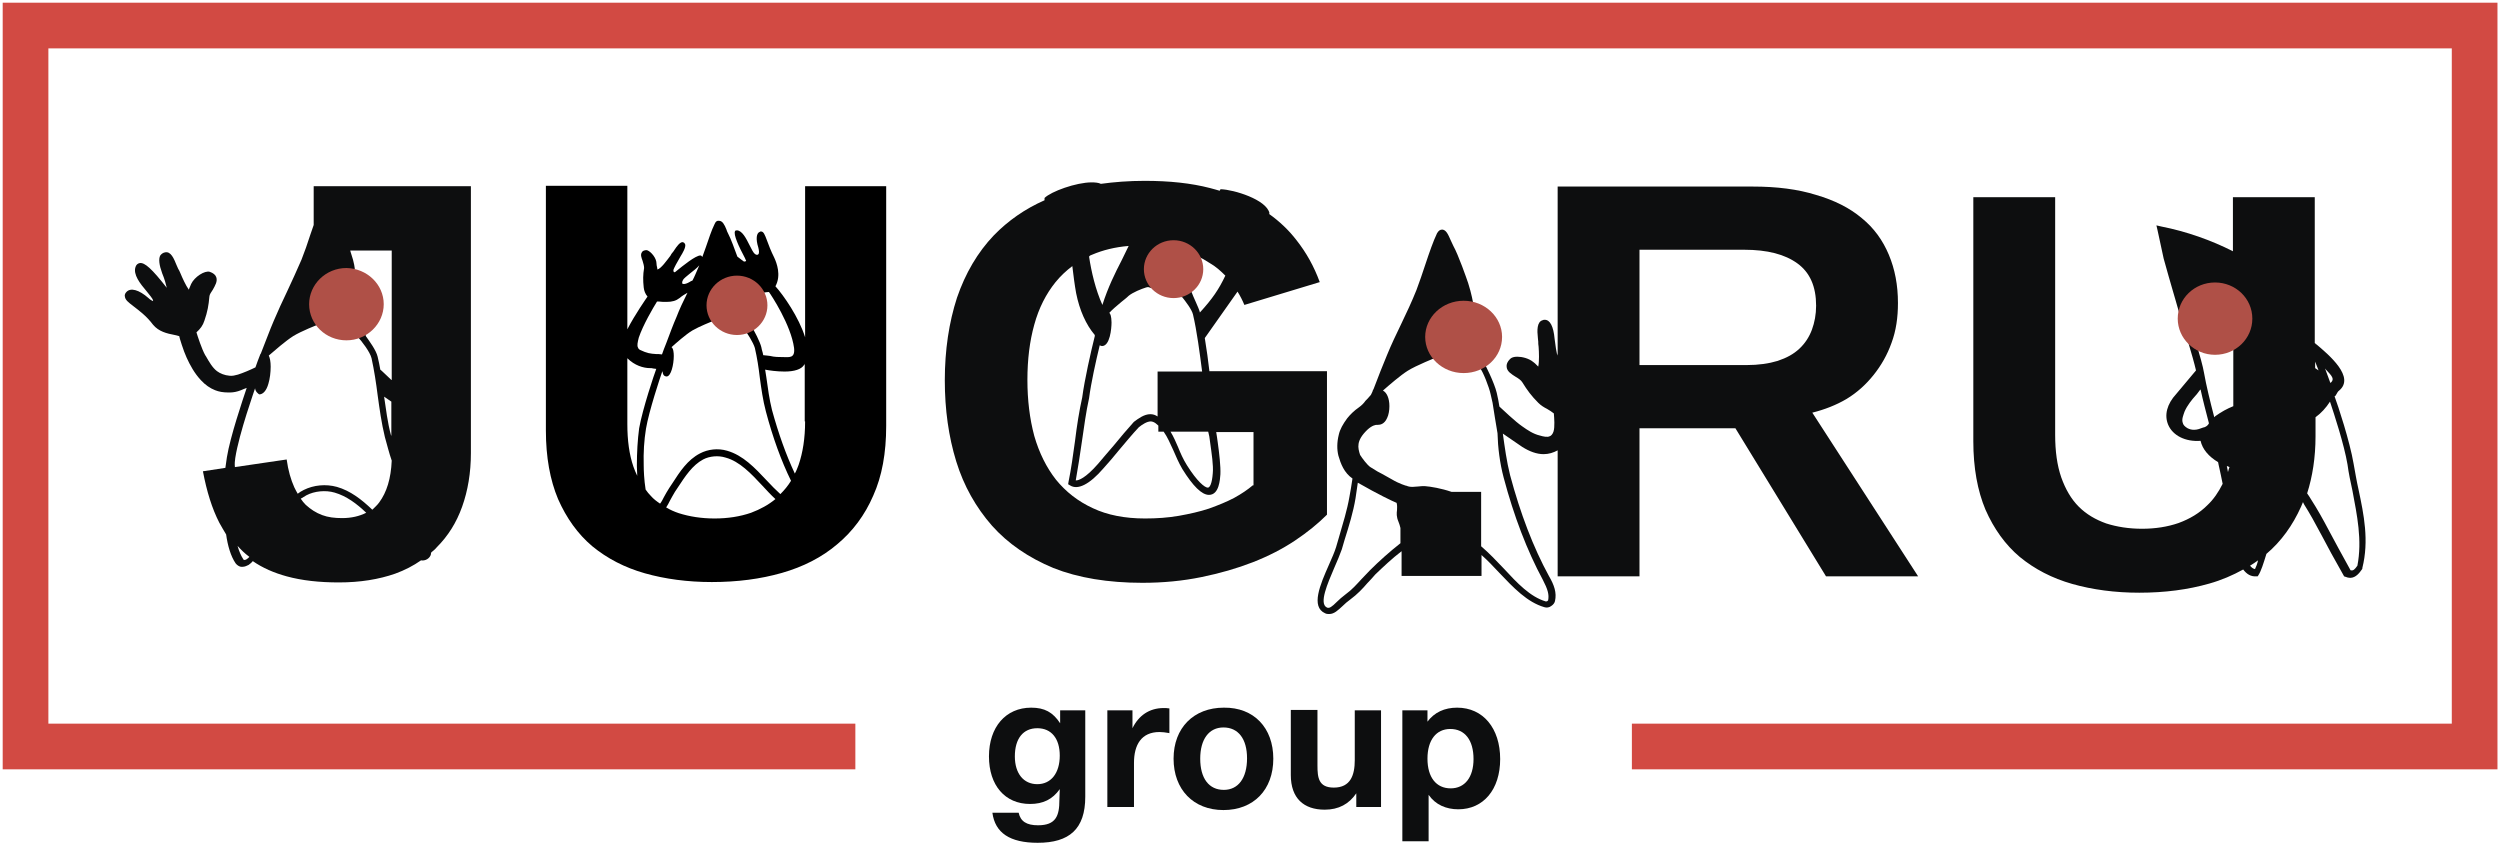
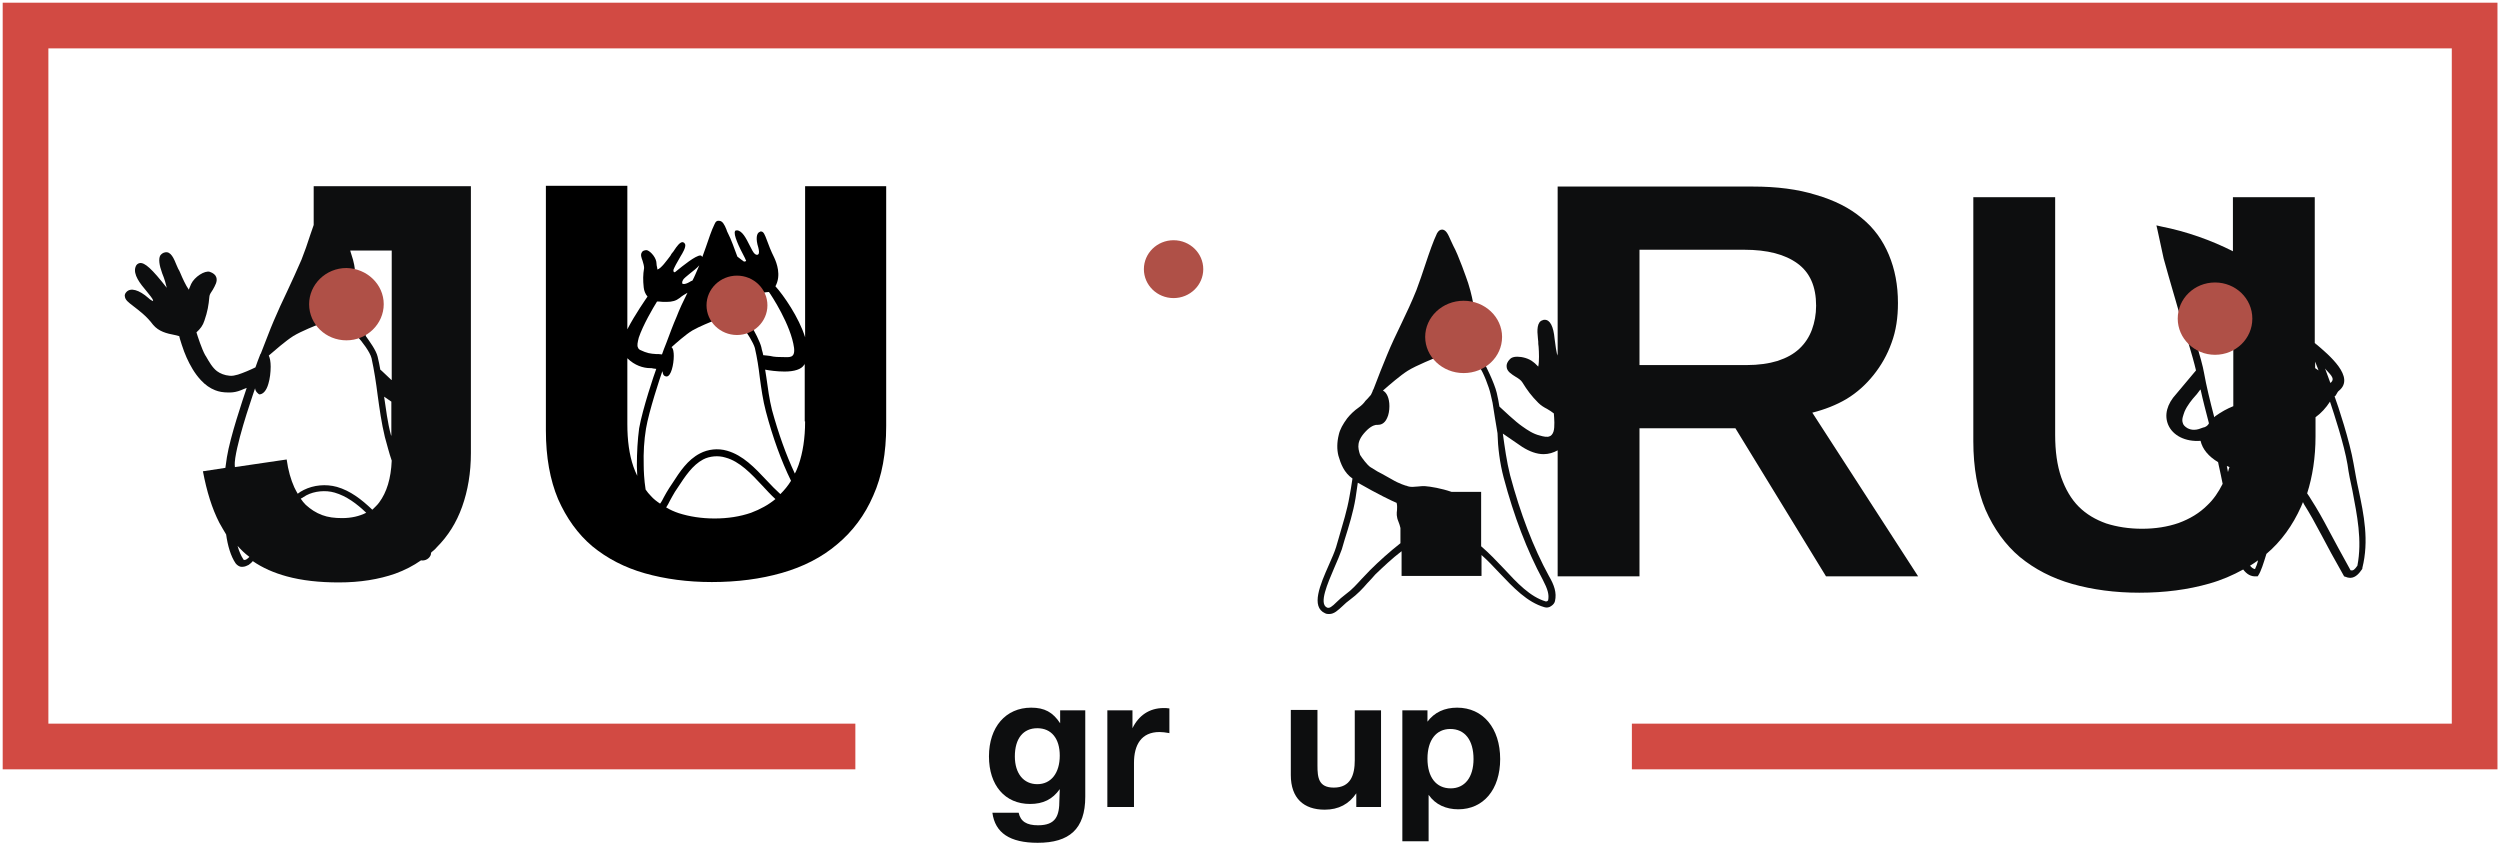
<svg xmlns="http://www.w3.org/2000/svg" width="881" height="297" viewBox="0 0 881 297" fill="none">
  <path d="M831.148 172.518C830.478 169.567 829.941 166.347 829.405 163.396C828.063 155.482 823.905 142.873 822.697 139.653C823.234 139.653 823.502 138.178 824.307 137.641C829.941 132.946 821.088 125.3 815.722 120.874C815.99 121.41 816.125 122.081 815.722 120.874C815.32 119.666 815.454 120.203 815.722 120.874V69.498H786.882V88.546C779.236 84.656 770.517 81.57 761.663 79.826L759.92 79.424L760.322 81.168C760.322 81.168 761.395 86.131 762.468 91.094C763.81 95.789 764.615 98.874 765.554 101.96C766.358 104.508 767.029 107.191 768.102 110.813C769.444 114.971 772.797 125.837 773.87 130.532L766.895 138.848C763.676 142.336 762.602 146.226 764.078 149.714C765.688 153.47 770.114 155.75 775.48 155.348C776.151 158.299 778.297 160.847 781.65 162.86C781.65 162.994 781.785 163.262 781.785 163.53C782.455 166.347 782.858 168.628 783.26 170.506C781.785 173.457 780.041 176.005 777.894 178.018C775.078 180.834 771.724 182.847 767.7 184.322C763.81 185.663 759.517 186.334 754.822 186.334C750.261 186.334 745.969 185.664 742.213 184.456C738.457 183.115 735.238 181.237 732.555 178.554C729.872 175.871 727.86 172.384 726.384 168.225C724.909 163.933 724.238 158.97 724.238 153.201V69.498H695.398V155.482C695.398 164.872 696.874 172.92 699.69 179.627C702.642 186.334 706.666 191.968 711.763 196.261C716.995 200.553 723.165 203.772 730.275 205.785C737.384 207.797 745.298 208.87 753.883 208.87C762.871 208.87 771.053 207.797 778.565 205.65C782.858 204.443 786.882 202.699 790.504 200.687C791.711 202.297 793.186 203.236 795.064 203.102H795.601L795.869 202.699C796.808 201.224 797.613 198.675 798.686 195.187C803.918 190.761 807.942 185.127 810.893 178.554C811.161 178.017 811.295 177.481 811.564 176.944C811.698 177.213 811.832 177.481 811.966 177.749C813.978 180.969 815.722 184.054 818.271 188.883C820.149 192.505 822.563 196.931 825.917 202.834L826.051 203.102L826.453 203.236C827.124 203.504 827.661 203.638 828.197 203.638C830.209 203.638 831.551 201.76 832.221 200.821L832.49 200.419V200.151C834.904 190.493 833.026 181.371 831.148 172.518ZM777.224 150.385C776.955 150.519 776.687 150.653 776.419 150.653C775.346 151.055 774.407 151.458 773.2 151.458C772.395 151.458 771.724 151.323 770.919 150.921C769.98 150.385 769.309 149.714 769.175 148.909C768.773 147.702 769.444 146.226 769.846 145.019C770.785 142.873 772.395 140.861 773.736 139.385C774.273 138.848 774.675 138.178 775.212 137.507C775.346 137.373 775.346 137.373 775.48 137.239C776.285 140.995 777.358 145.019 778.431 149.177C778.163 149.714 777.76 150.116 777.224 150.385ZM770.785 110.813C773.2 110.813 780.175 110.679 787.016 109.874V143.141C784.736 144.08 782.992 145.019 780.711 146.629C780.577 146.763 780.443 146.897 780.309 147.031C778.833 141.397 777.492 135.897 776.687 131.337C776.016 127.178 771.858 114.032 770.785 110.813ZM785.138 166.347C785.004 165.677 784.87 165.006 784.736 164.201C785.004 164.335 785.406 164.469 785.675 164.603C785.406 165.274 785.272 165.811 785.138 166.347ZM794.662 200.553C793.991 200.419 793.455 200.017 792.918 199.346C793.857 198.809 794.796 198.139 795.735 197.468C795.467 198.675 795.064 199.748 794.662 200.553ZM821.222 134.958C820.685 133.617 820.149 131.873 819.344 129.861C820.685 131.605 823.368 133.349 821.222 134.958ZM815.856 127.446C816.259 128.52 816.661 129.593 817.064 130.532C816.661 130.263 816.259 129.995 815.856 129.727V127.446ZM830.746 199.346C829.807 200.687 829.27 201.224 828.331 200.956C825.112 195.188 822.832 190.895 820.954 187.407C818.405 182.578 816.661 179.493 814.515 176.14C813.978 175.335 813.576 174.53 813.039 173.859C814.917 167.957 815.99 161.25 815.99 153.738V147.031C817.868 145.69 819.746 143.677 821.088 141.531C822.563 145.958 826.051 156.555 827.258 163.664C827.661 166.75 828.331 169.835 829.002 172.92C830.612 181.505 832.49 190.358 830.746 199.346Z" fill="#0D0E0F" />
-   <path d="M426.177 130.666C425.775 127.178 425.238 123.154 424.567 119.13L436.103 102.765C437.042 104.24 437.847 105.85 438.518 107.459L465.078 99.411C463.066 93.911 460.383 89.082 456.895 84.656C454.212 81.168 450.993 78.083 447.237 75.4C447.237 75.266 447.371 75.132 447.371 75.132C446.298 70.302 434.762 66.815 430.201 66.681H430.067V66.815C429.933 66.949 429.933 67.083 429.799 67.217C428.726 66.949 427.653 66.547 426.445 66.278C419.738 64.534 412.092 63.73 403.373 63.73C397.873 63.73 392.642 64.132 387.813 64.803V64.669H387.679C387.008 64.4 385.935 64.266 384.728 64.266C379.228 64.266 370.374 67.486 368.094 69.766V69.9C368.094 70.168 368.094 70.302 368.094 70.571C361.119 73.656 355.217 77.814 350.253 82.912C344.485 88.948 340.193 96.326 337.242 104.911C334.425 113.63 332.949 123.288 332.949 134.019C332.949 144.348 334.291 153.872 336.973 162.591C339.656 171.31 343.949 178.822 349.583 185.261C355.217 191.566 362.46 196.529 371.179 200.151C379.898 203.638 390.496 205.382 402.568 205.382C409.946 205.382 416.787 204.711 423.36 203.37C429.933 202.029 435.969 200.285 441.469 198.139C446.969 195.992 451.932 193.444 456.359 190.493C460.785 187.541 464.541 184.456 467.626 181.371V130.8H426.177V130.666ZM426.445 155.884C426.982 159.774 427.653 164.067 427.384 166.75C427.116 170.506 426.311 171.847 425.64 171.847C424.567 171.847 421.884 169.701 418.263 163.933C416.921 161.786 415.982 159.64 415.177 157.628C414.373 155.75 413.568 153.872 412.495 152.128H425.775C426.043 153.067 426.311 154.409 426.445 155.884ZM407.934 130.666V146.763C407.129 146.226 406.324 145.958 405.385 145.958C403.239 145.958 401.227 147.433 399.617 148.641L399.483 148.775C397.203 151.323 394.788 154.14 392.508 156.957C390.496 159.238 388.618 161.518 387.008 163.396C382.447 168.628 380.033 169.298 379.228 169.298H379.094C379.898 164.872 380.569 160.311 381.24 155.75C382.045 150.25 382.715 145.153 383.789 140.324C384.459 135.092 386.203 127.178 387.544 121.678C387.813 121.813 388.081 121.947 388.349 121.947C391.166 121.947 391.703 115.776 391.703 113.63C391.703 112.557 391.569 111.752 391.435 111.215C391.3 110.813 391.166 110.411 390.898 110.276C391.971 109.069 393.447 107.862 395.191 106.386C395.995 105.716 396.934 105.045 397.739 104.24C399.215 103.033 402.166 101.826 403.91 101.289C404.178 101.289 404.312 101.155 404.58 101.155L416.653 104.777C417.726 106.118 420.007 109.069 420.409 110.813C421.75 116.447 422.823 124.629 423.628 130.934H407.934V130.666ZM384.862 89.753C388.618 88.143 392.91 87.07 397.739 86.668C396.934 88.277 396.129 90.021 395.325 91.631C392.91 96.326 390.496 101.155 388.483 107.459C386.069 102.094 384.593 95.789 383.789 90.424C384.057 90.021 384.459 89.887 384.862 89.753ZM431.811 97.131C429.531 101.96 427.25 105.313 422.823 110.142V110.008C422.421 108.398 420.543 104.777 419.738 102.496L416.385 88.143C420.141 89.216 423.494 90.826 426.311 92.704C428.457 93.911 430.201 95.521 431.811 97.131ZM441.469 171.042C439.725 172.518 437.579 173.993 434.896 175.469C432.347 176.81 429.396 178.017 426.043 179.225C422.824 180.298 419.202 181.103 415.446 181.773C411.556 182.444 407.666 182.712 403.507 182.712C396.398 182.712 390.227 181.505 385.13 179.091C379.898 176.676 375.606 173.323 372.118 169.03C368.765 164.738 366.216 159.64 364.472 153.604C362.863 147.568 362.058 140.995 362.058 133.885C362.058 126.642 362.863 120.203 364.472 114.435C366.082 108.533 368.631 103.569 371.984 99.411C373.728 97.265 375.74 95.387 377.886 93.777C378.289 97.131 378.691 100.35 379.228 103.301C380.435 109.337 382.715 114.435 385.801 118.057C385.801 118.191 385.801 118.191 385.801 118.325V118.459C384.459 123.825 382.179 133.885 381.374 140.056C380.301 144.885 379.496 149.982 378.825 155.482C378.155 160.311 377.484 165.274 376.545 169.835L376.411 170.64L377.082 171.042C379.764 172.786 383.923 170.774 388.886 165.006C390.63 163.128 392.508 160.847 394.386 158.567C396.666 155.884 399.081 152.933 401.361 150.519C402.568 149.58 404.178 148.507 405.519 148.507C406.056 148.507 406.727 148.775 407.263 149.177C407.531 149.446 407.934 149.714 408.202 149.982V152.128H410.08C411.422 154.006 412.361 156.287 413.434 158.567C414.373 160.713 415.312 162.994 416.653 165.274C420.409 171.31 423.494 174.396 426.043 174.396C429.665 174.396 429.933 168.896 430.067 167.152C430.201 164.335 429.665 159.774 429.128 155.884C428.994 154.543 428.726 153.336 428.592 152.262H441.737V171.042H441.469Z" fill="#0D0E0F" />
  <path d="M767.431 112.288C767.431 119.264 773.333 125.032 780.576 125.032C787.82 125.032 793.722 119.398 793.722 112.288C793.722 105.179 787.82 99.545 780.576 99.545C773.333 99.545 767.431 105.179 767.431 112.288Z" fill="#AF5047" />
  <path d="M413.567 105.045C419.346 105.045 424.03 100.481 424.03 94.85C424.03 89.22 419.346 84.656 413.567 84.656C407.789 84.656 403.104 89.22 403.104 94.85C403.104 100.481 407.789 105.045 413.567 105.045Z" fill="#AF5047" />
  <path d="M110.544 65.742V79.29C110.142 80.363 109.739 81.57 109.337 82.778C108.398 85.729 107.325 88.814 106.252 91.497C104.642 95.253 102.898 99.009 101.154 102.765C99.544 106.118 97.935 109.606 96.459 113.093C95.118 116.179 93.508 120.605 91.898 124.629L91.764 124.764C91.094 126.373 90.557 127.983 90.02 129.458C88.411 130.263 85.594 131.471 83.85 132.007C82.911 132.275 81.838 132.544 80.899 132.41C79.155 132.275 77.546 131.605 76.472 130.8C74.863 129.593 73.655 127.446 72.582 125.568L72.314 125.166C71.107 123.02 69.631 118.459 69.229 117.118C70.57 115.91 71.509 114.703 72.046 112.959C73.119 109.874 73.521 107.594 73.79 104.508C73.79 103.838 74.46 102.899 74.997 102.094C75.802 100.618 76.741 99.143 76.204 97.667C75.936 96.862 75.131 96.192 73.924 95.789C72.18 95.253 68.558 97.533 67.351 100.082C67.217 100.35 66.948 101.021 66.68 101.691C66.68 101.826 66.546 101.96 66.546 102.094C65.473 100.618 64.266 97.936 63.595 96.326C63.327 95.655 63.058 95.118 62.79 94.716C62.656 94.448 62.522 94.045 62.253 93.509C61.314 91.228 60.241 88.412 58.095 88.948C57.424 89.082 56.888 89.485 56.485 90.021C55.815 91.228 56.083 93.375 57.156 96.326C57.961 98.204 58.498 100.216 58.766 101.423C53.534 94.716 50.986 92.436 49.242 92.704C48.571 92.838 48.035 93.24 47.766 94.045C46.827 96.728 49.376 99.948 51.656 102.63C52.595 103.838 53.803 105.179 53.937 105.85C53.937 105.984 53.937 105.984 53.937 106.118C53.668 105.984 52.998 105.716 52.327 105.045C48.974 102.094 46.022 101.289 44.547 102.899C44.01 103.435 43.876 104.106 44.01 104.508C44.144 105.716 45.218 106.52 46.961 107.862C48.839 109.337 51.522 111.215 53.937 114.435C55.949 116.849 58.766 117.52 61.583 118.057C62.119 118.191 62.656 118.325 63.192 118.459V118.593C63.192 118.861 64.668 123.69 65.741 125.971C66.948 128.654 68.558 131.605 70.838 134.019C72.314 135.629 74.058 136.836 75.802 137.507C77.143 138.044 78.619 138.312 80.497 138.312C80.631 138.312 80.899 138.312 81.033 138.312C82.24 138.312 83.582 138.044 84.923 137.507C85.46 137.239 86.265 136.97 86.935 136.702C85.46 141.129 81.167 153.738 79.96 161.116C79.826 162.323 79.558 163.664 79.423 164.872L71.509 166.079C72.85 173.188 74.728 179.225 77.277 184.188C78.082 185.663 78.887 187.005 79.692 188.346C80.228 192.236 81.301 195.992 83.045 198.541C83.582 199.212 84.252 199.614 84.923 199.748C85.057 199.748 85.326 199.748 85.46 199.748C86.265 199.748 87.07 199.346 87.606 199.078C88.143 198.675 88.679 198.273 89.082 197.736C92.569 200.151 96.593 201.894 101.02 203.102C106.386 204.577 112.556 205.248 119.397 205.248C126.909 205.248 133.482 204.175 139.25 202.163C142.604 200.955 145.689 199.346 148.372 197.468C149.042 197.602 149.847 197.468 150.518 197.065C151.189 196.663 151.725 195.992 151.859 195.322C151.859 195.053 151.859 194.919 151.994 194.651C152.664 194.114 153.335 193.578 153.872 192.907C157.896 188.883 160.847 184.188 162.859 178.554C164.871 172.92 165.944 166.615 165.944 159.64V65.608H110.544V65.742ZM137.775 153.336C136.567 148.909 136.031 144.214 135.36 139.787L137.909 141.531V153.738C137.909 153.604 137.909 153.47 137.775 153.336ZM137.909 133.885C136.031 132.141 134.287 130.397 134.019 130.263C133.75 128.788 133.482 127.312 133.08 125.703C132.543 123.422 130.263 120.337 128.921 118.459L124.629 94.85H125.031C125.031 94.716 124.897 92.704 123.69 89.216C123.556 88.948 123.556 88.68 123.422 88.277H138.043V133.885H137.909ZM82.911 161.384C84.252 152.665 89.886 136.97 89.886 136.836C89.886 136.836 89.752 137.105 89.886 136.836C90.021 138.044 90.96 138.714 91.362 138.982C91.496 139.117 91.228 138.178 91.362 138.312V138.982C92.703 138.982 93.911 137.641 94.581 135.227C95.118 133.483 95.386 131.202 95.386 129.19C95.386 127.446 95.118 126.105 94.716 125.3C96.728 123.556 100.752 120.069 103.3 118.459C106.117 116.715 111.885 114.435 112.02 114.435C119.8 112.959 123.556 116.581 126.104 118.727C127.312 120.069 130.397 123.959 130.933 126.239C131.872 130.532 132.543 134.958 133.08 139.251C133.75 144.08 134.421 149.043 135.628 154.006C136.433 156.823 137.104 159.64 138.043 162.323C137.775 168.628 136.299 173.457 133.616 177.078C132.946 178.017 132.007 178.822 131.202 179.627C127.446 176.005 123.422 172.92 118.727 171.579C114.837 170.506 110.544 170.908 107.056 172.652C106.252 173.054 105.581 173.457 104.91 173.993C104.508 173.323 104.105 172.518 103.703 171.713C102.496 169.03 101.557 165.811 101.02 161.921L82.777 164.603C82.643 163.396 82.777 162.323 82.911 161.384ZM86.935 197.065C86.801 197.2 86.399 197.334 86.13 197.334C85.996 197.334 85.862 197.334 85.728 197.065C84.923 195.858 84.252 194.248 83.716 192.37C84.923 193.712 86.265 195.053 87.74 196.126L87.874 196.261C87.606 196.529 87.338 196.797 86.935 197.065ZM113.495 181.505C111.349 180.7 109.471 179.493 107.727 177.883C107.056 177.213 106.52 176.542 105.983 175.737C106.654 175.335 107.325 174.932 107.995 174.53C110.812 173.054 114.702 172.652 117.922 173.591C122.08 174.798 125.702 177.481 129.055 180.7C126.641 181.908 123.824 182.578 120.605 182.578C117.922 182.578 115.641 182.31 113.495 181.505Z" fill="#0D0E0F" />
  <path d="M638.656 145.421C642.948 144.348 647.107 142.738 650.729 140.592C654.484 138.312 657.57 135.495 660.252 132.141C662.935 128.788 665.082 125.032 666.557 120.874C668.167 116.581 668.838 111.886 668.838 106.789C668.838 100.484 667.764 94.85 665.618 89.753C663.472 84.656 660.387 80.363 656.094 76.875C651.802 73.254 646.436 70.571 639.997 68.693C633.559 66.681 626.181 65.742 617.596 65.742H548.916V124.495C548.916 124.764 548.782 125.032 548.782 125.3C548.513 124.093 548.111 121.812 547.843 119.398C547.44 114.971 546.233 112.691 544.355 112.691C544.087 112.691 543.953 112.691 543.684 112.825C541.538 113.362 541.672 116.581 541.94 118.996C541.94 119.532 542.075 119.935 542.075 120.337C542.075 120.874 542.075 121.544 542.209 122.215C542.343 124.093 542.477 127.312 542.075 129.19C541.94 129.056 541.806 128.922 541.672 128.788C541.136 128.251 540.599 127.715 540.331 127.581C538.721 126.239 536.307 125.703 534.697 125.703C533.49 125.703 532.685 125.971 532.148 126.507C531.209 127.446 530.807 128.385 530.941 129.324C531.075 130.934 532.685 131.873 534.16 132.812C535.099 133.349 536.038 134.019 536.441 134.69C538.184 137.507 539.66 139.519 542.075 141.934C543.014 142.873 544.087 143.543 545.16 144.08C546.099 144.616 546.904 145.153 547.574 145.69C547.708 147.299 547.977 150.519 547.44 152.128C547.172 152.933 546.635 153.604 546.099 153.738C545.294 154.14 543.952 153.872 542.611 153.47C540.331 152.933 538.319 151.592 536.441 150.25C533.892 148.506 529.734 144.482 528.392 143.275C528.124 141.665 527.856 140.056 527.453 138.446C526.648 134.958 523.295 128.251 523.027 127.983L519.137 106.923C519.137 106.789 518.6 103.569 517.393 99.813C516.856 98.204 513.905 89.753 512.161 86.668C511.893 85.997 511.49 85.326 511.222 84.656C510.283 82.509 509.613 81.034 508.271 80.9C507.466 80.9 506.93 81.302 506.393 82.241C505.052 85.058 503.71 88.948 502.369 92.972C501.296 96.192 500.223 99.411 499.15 102.228C497.54 106.252 495.662 110.276 493.784 114.166C492.04 117.788 490.296 121.41 488.821 125.032C487.479 128.251 485.601 132.946 483.992 137.239L483.857 137.373C483.589 138.178 483.723 137.909 483.321 138.714C483.187 139.117 483.053 139.251 482.784 139.519C481.711 140.726 482.248 140.19 481.175 141.263C480.638 142.068 479.833 142.873 478.894 143.543C477.15 144.751 475.809 146.092 474.736 147.433C473.26 149.445 472.187 151.323 471.785 153.201C471.114 155.884 471.114 158.433 471.651 160.579C472.456 163.396 473.663 166.615 476.614 168.628C476.211 171.042 475.943 173.188 475.541 175.066C474.736 179.761 473.26 184.456 471.785 189.554C471.517 190.627 471.114 191.7 470.846 192.773C470.309 194.517 469.37 196.663 468.297 199.078C465.212 206.053 461.858 213.833 466.956 216.113C467.492 216.382 467.895 216.382 468.431 216.382C470.175 216.382 471.517 215.04 473.126 213.565C473.931 212.76 474.87 211.955 475.809 211.284C478.358 209.406 480.236 207.394 481.845 205.516C482.784 204.577 483.723 203.504 484.662 202.431C487.479 199.748 490.565 196.797 493.918 194.248V202.968H522.088V195.59C524.234 197.468 526.246 199.614 528.258 201.76C533.355 207.126 538.184 212.223 544.221 213.967C545.026 214.235 545.965 214.101 546.635 213.565C547.306 213.162 547.843 212.492 547.977 211.821C548.647 208.87 547.708 206.187 545.83 202.968C540.331 192.907 535.77 180.969 532.148 167.42C530.941 162.591 530.27 157.628 529.599 152.799L536.441 157.494C538.989 159.104 541.538 160.043 543.952 160.043C545.83 160.043 547.44 159.506 548.916 158.701V203.102H577.756V150.921H611.559L643.485 203.102H675.947L638.656 145.421ZM482.784 200.956C481.711 202.029 480.772 203.102 479.833 204.041C478.089 205.919 476.48 207.797 474.065 209.541C472.992 210.345 471.919 211.284 471.114 212.089C469.37 213.833 468.431 214.504 467.626 214.101C464.675 212.76 467.895 205.516 470.175 200.151C471.248 197.736 472.187 195.456 472.858 193.578C473.126 192.505 473.529 191.431 473.797 190.358C475.407 185.261 476.882 180.432 477.687 175.603C477.955 173.993 478.224 172.115 478.492 170.103C485.735 174.262 490.565 176.542 492.174 177.213C492.443 178.286 492.308 179.091 492.308 179.761C492.174 180.834 492.04 182.042 492.845 183.92C493.113 184.59 493.381 185.395 493.516 186.066V191.432C489.76 194.383 486.004 197.736 482.784 200.956ZM529.868 168.225C533.49 181.908 538.185 194.114 543.684 204.309C545.428 207.663 545.965 209.541 545.562 211.553C545.562 211.553 545.428 211.687 545.294 211.821C545.026 211.955 544.892 211.955 544.757 211.955C539.258 210.345 534.697 205.516 529.868 200.285C527.319 197.602 524.77 194.919 521.953 192.505V173.323H511.49C508.003 172.115 504.113 171.445 502.101 171.31C501.43 171.31 500.491 171.31 499.686 171.445C499.015 171.445 498.345 171.579 497.808 171.579C496.869 171.579 496.198 171.445 495.662 171.176H495.528C495.528 171.176 493.113 170.506 490.43 168.896C488.687 167.957 487.748 167.42 487.077 167.018C486.004 166.481 485.199 166.079 482.919 164.603C481.845 163.933 479.967 161.384 479.297 160.311C478.492 157.762 477.821 155.348 481.845 151.458C483.589 149.848 484.796 149.714 485.199 149.714H485.601C486.406 149.714 487.882 149.446 488.821 147.299C489.357 146.226 489.626 144.616 489.626 143.141C489.626 140.324 488.687 138.312 487.345 137.641C489.626 135.629 493.516 132.275 496.064 130.666C499.015 128.788 506.125 125.971 506.125 125.971C514.307 125.434 519.405 127.581 521.417 129.459C522.624 130.934 524.77 136.434 525.307 138.983C525.575 139.921 525.709 140.995 525.978 141.934L526.783 147.031L527.453 151.055C527.587 151.592 527.587 152.128 527.722 152.665C527.856 157.762 528.526 163.128 529.868 168.225ZM634.095 122.886C632.083 124.764 629.668 126.105 626.449 127.178C623.364 128.117 619.742 128.654 615.45 128.654H577.756V88.009H614.645C622.827 88.009 628.998 89.619 633.424 92.838C637.851 96.058 639.997 101.021 639.997 107.728C639.997 110.813 639.461 113.63 638.522 116.179C637.583 118.727 636.107 121.008 634.095 122.886Z" fill="#0D0E0F" />
  <path d="M283.72 65.742V118.862C281.574 111.886 276.074 103.972 273.257 100.887C275.403 96.997 273.659 92.57 272.855 90.826C271.647 88.412 270.842 86.265 270.306 84.79C269.501 82.644 269.099 81.57 268.16 81.57C268.025 81.57 267.891 81.57 267.757 81.704C266.55 82.107 266.282 84.253 267.221 87.204C267.489 88.277 267.623 89.216 267.221 89.619C266.952 89.887 266.55 89.887 266.013 89.485C265.477 89.082 264.806 87.741 264.135 86.4C262.928 83.985 261.587 81.302 259.709 81.168C259.306 81.168 259.038 81.302 259.038 81.436C258.367 82.644 260.379 86.936 262.526 90.96C262.66 91.363 262.794 91.631 262.928 91.765C262.928 92.033 262.66 92.168 262.392 92.168C262.257 92.168 261.989 92.168 261.989 92.033C261.721 91.899 260.916 91.228 259.843 90.424C258.904 87.875 257.562 84.119 256.623 82.375C256.355 81.839 256.087 81.302 255.953 80.766C255.282 79.156 254.611 77.814 253.404 77.814C252.868 77.68 252.197 77.949 251.794 79.022C250.721 81.168 249.782 84.119 248.709 87.204C248.307 88.277 247.904 89.485 247.502 90.558C247.368 90.29 247.1 90.021 246.831 90.021C245.087 90.021 240.527 93.777 238.514 95.387C238.246 95.655 237.978 95.789 237.844 95.923C237.576 95.923 237.441 95.923 237.441 95.789C237.307 95.655 237.307 95.387 237.307 95.119C237.441 94.582 238.649 92.302 239.856 90.29C240.527 89.216 241.734 87.204 241.466 86.131C241.331 85.863 241.197 85.595 240.929 85.46C240.795 85.46 240.661 85.326 240.527 85.326C239.588 85.326 238.514 86.802 237.71 88.009C237.441 88.412 237.307 88.68 237.039 88.948C236.771 89.216 236.502 89.619 236.234 90.155C234.893 91.899 233.015 94.582 231.673 94.984C231.673 94.716 231.539 94.046 231.405 93.509C231.405 92.972 231.271 92.436 231.271 92.168C230.868 90.155 228.722 88.143 227.783 88.143C227.783 88.143 227.783 88.143 227.649 88.143C226.844 88.277 226.442 88.412 226.174 88.948C225.637 89.753 226.039 90.826 226.442 91.899C226.71 92.838 226.978 93.643 226.978 94.448C226.576 96.862 226.576 98.74 226.844 101.289C226.978 102.496 227.381 103.569 228.186 104.508C227.917 104.911 223.759 110.813 221.076 116.045V65.474H192.37V151.726C192.37 161.116 193.846 169.164 196.663 175.871C199.614 182.578 203.638 188.212 208.735 192.505C213.967 196.797 220.137 200.017 227.247 202.029C234.356 204.041 242.27 205.114 250.855 205.114C259.843 205.114 268.025 204.041 275.537 201.895C283.049 199.748 289.622 196.395 294.988 191.834C300.487 187.273 304.78 181.505 307.731 174.664C310.816 167.823 312.292 159.64 312.292 150.116V65.608H283.72V65.742ZM265.879 103.435C266.952 103.569 268.025 103.301 268.964 103.167C269.635 103.033 270.306 102.899 270.977 102.899C271.781 103.972 278.757 114.569 279.83 122.617C280.232 126.373 278.086 125.837 275.94 125.837C274.732 125.837 272.855 125.837 271.379 125.434C270.842 125.3 269.769 125.3 268.964 125.166C268.696 123.691 268.562 123.825 268.294 122.349C267.891 120.605 265.745 116.313 264.672 114.837L261.989 103.033C263.196 103.033 264.404 103.301 265.879 103.435ZM240.661 98.74C240.929 98.07 242.136 97.265 243.209 96.326C244.417 95.387 245.624 94.448 246.429 93.509C246.295 93.777 246.161 94.18 246.026 94.448C245.356 95.923 244.819 97.399 244.014 98.875C243.612 99.009 243.344 99.143 242.941 99.411C242.27 99.814 241.466 100.082 241.063 100.082C240.795 100.082 240.527 100.082 240.392 99.814C240.392 99.545 240.392 99.143 240.661 98.74ZM225.1 118.996C226.576 114.569 230.198 108.399 231.539 106.252C231.673 106.252 231.942 106.252 232.076 106.252C233.015 106.386 233.954 106.386 234.893 106.386C236.905 106.386 238.246 105.984 239.454 105.045C240.392 104.24 241.331 103.704 242.27 103.167C242.27 103.301 242.136 103.301 242.136 103.435C240.795 106.118 239.453 108.935 238.38 111.752C237.307 114.167 235.966 117.788 234.759 121.008C234.222 122.349 233.685 123.691 233.283 124.898C232.478 124.764 231.807 124.764 231.137 124.764C229.125 124.63 228.052 124.495 225.503 123.288C225.235 123.154 224.966 122.886 224.832 122.483C224.43 121.813 224.698 120.605 225.1 118.996ZM224.43 164.201C224.43 165.274 224.564 166.481 224.564 167.689C224.027 166.616 223.625 165.542 223.222 164.469C221.747 160.177 221.076 155.214 221.076 149.446V126.239C223.625 128.788 226.71 129.727 229.125 129.727H229.259C229.527 129.727 229.795 129.727 230.198 129.861C230.6 129.861 230.868 129.995 231.271 129.995C230.6 131.739 226.442 144.08 225.235 150.921C224.698 154.945 224.43 159.372 224.43 164.201ZM264.672 180.7C260.782 182.042 256.489 182.712 251.794 182.712C247.234 182.712 242.941 182.042 239.185 180.835C237.576 180.298 236.1 179.627 234.759 178.822C235.295 178.018 235.698 177.213 236.1 176.408C236.637 175.469 237.173 174.396 237.844 173.323C238.246 172.786 238.515 172.249 238.917 171.713C241.466 167.823 244.014 163.933 247.77 161.921C250.051 160.713 253.136 160.445 255.685 161.25C260.648 162.591 264.672 166.884 268.562 171.042C270.172 172.786 271.647 174.396 273.257 175.871C270.842 177.883 267.891 179.493 264.672 180.7ZM275.001 174.127C273.391 172.652 271.781 171.042 270.172 169.298C266.013 164.872 261.855 160.445 256.221 158.835C253.002 157.896 249.514 158.299 246.697 159.774C242.27 162.055 239.588 166.213 236.905 170.372C236.502 170.908 236.234 171.445 235.832 171.981C235.027 173.188 234.49 174.262 233.954 175.201C233.551 176.005 233.149 176.81 232.612 177.481C231.405 176.676 230.332 175.871 229.393 174.798C228.722 174.127 228.052 173.323 227.515 172.518C226.978 169.164 226.844 165.677 226.844 164.067C226.71 159.372 226.978 155.214 227.649 151.055C228.722 144.751 232.612 133.08 233.417 130.8C233.551 131.471 233.685 132.007 233.954 132.276C234.222 132.544 234.624 132.678 234.893 132.678C236.502 132.678 237.441 128.385 237.441 125.434C237.441 124.361 237.307 122.752 236.637 122.349C237.978 121.142 241.734 117.788 244.014 116.447C246.295 115.106 250.99 113.228 250.99 113.228C256.892 111.618 259.172 113.093 261.184 115.374L262.257 116.045C263.196 117.118 265.477 120.739 266.013 122.617C266.818 126.105 267.355 129.593 267.757 133.08C268.294 136.971 268.83 140.995 269.903 145.019C272.318 154.141 275.269 162.323 278.757 169.433C277.684 171.176 276.476 172.652 275.001 174.127ZM283.72 148.507C283.72 154.409 282.915 159.506 281.44 163.799C281.037 164.872 280.635 165.945 280.098 166.884C277.013 160.311 274.33 152.799 272.05 144.482C271.111 140.726 270.574 136.702 270.038 132.812C269.903 132.007 269.769 131.068 269.635 130.263C270.977 130.532 273.794 130.934 276.476 130.934C279.964 130.934 282.378 130.129 283.317 128.654C283.452 128.52 283.586 128.385 283.586 128.117V148.507H283.72Z" fill="black" />
  <path d="M270.44 107.594C270.44 113.362 265.61 118.057 259.708 118.057C253.806 118.057 248.977 113.362 248.977 107.594C248.977 101.826 253.806 97.131 259.708 97.131C265.61 97.131 270.44 101.826 270.44 107.594Z" fill="#AF5047" />
  <path d="M135.226 107.191C135.226 114.166 129.323 119.934 122.08 119.934C114.836 119.934 108.934 114.301 108.934 107.191C108.934 100.216 114.836 94.448 122.08 94.448C129.323 94.582 135.226 100.216 135.226 107.191Z" fill="#AF5047" />
  <path d="M502.235 118.727C502.235 125.703 508.272 131.471 515.784 131.471C523.295 131.471 529.332 125.837 529.332 118.727C529.332 111.752 523.295 105.984 515.784 105.984C508.272 105.984 502.235 111.752 502.235 118.727Z" fill="#AF5047" />
  <path d="M301.427 263.062H9V9H872.061V263.062H575.074" stroke="#D24A43" stroke-width="16.097" stroke-miterlimit="10" />
  <path d="M382.448 280.769C382.448 292.171 376.814 297 365.68 297C355.888 297 350.656 293.512 349.718 286.403H358.973C359.644 289.488 361.79 290.829 365.814 290.829C372.119 290.829 373.326 287.476 373.326 281.976L373.46 278.086C370.912 281.708 367.558 283.317 362.997 283.317C354.144 283.317 348.51 276.745 348.51 266.55C348.51 256.221 354.412 249.38 363.4 249.38C368.095 249.38 371.046 250.99 373.595 254.88V250.319H382.448V280.769V280.769ZM357.632 266.55C357.632 272.586 360.717 276.342 365.546 276.342C370.375 276.342 373.46 272.452 373.46 266.282C373.46 260.245 370.509 256.624 365.546 256.624C360.583 256.624 357.632 260.245 357.632 266.55Z" fill="#0D0E0F" />
  <path d="M412.228 258.368C410.618 258.099 409.679 257.965 408.606 257.965C402.167 257.965 399.618 262.526 399.618 268.831V284.391H390.229V250.319H399.082V256.624C401.228 252.197 404.984 249.514 410.081 249.514C410.752 249.514 411.154 249.514 412.093 249.648V258.368H412.228Z" fill="#0D0E0F" />
-   <path d="M448.713 267.355C448.713 278.354 441.738 285.464 431.141 285.464C420.544 285.464 413.568 278.22 413.568 267.355C413.568 256.489 420.678 249.38 431.275 249.38C441.872 249.246 448.713 256.489 448.713 267.355ZM422.958 267.355C422.958 274.33 426.043 278.354 431.275 278.354C436.372 278.354 439.458 274.196 439.458 267.221C439.458 260.38 436.372 256.355 431.141 256.355C426.043 256.355 422.958 260.514 422.958 267.355Z" fill="#0D0E0F" />
  <path d="M486.809 284.391H477.955V279.562C475.407 283.318 471.785 285.33 466.822 285.33C459.444 285.33 454.883 281.306 454.883 273.123V250.185H464.273V269.77C464.273 274.062 464.676 277.55 470.041 277.55C475.943 277.55 477.419 273.123 477.419 267.892V250.319H486.675V284.391H486.809Z" fill="#0D0E0F" />
  <path d="M502.906 254.477C505.455 250.99 509.077 249.38 513.503 249.38C522.625 249.38 528.661 256.624 528.661 267.489C528.661 278.22 522.759 285.196 513.906 285.196C509.613 285.196 505.857 283.586 503.443 280.098V296.463H494.187V250.319H503.04V254.477H502.906ZM503.04 267.355C503.04 273.928 506.126 277.818 511.223 277.818C516.186 277.818 519.271 273.928 519.271 267.489C519.271 260.782 516.186 256.892 511.089 256.892C506.126 256.892 503.04 260.782 503.04 267.355Z" fill="#0D0E0F" />
</svg>